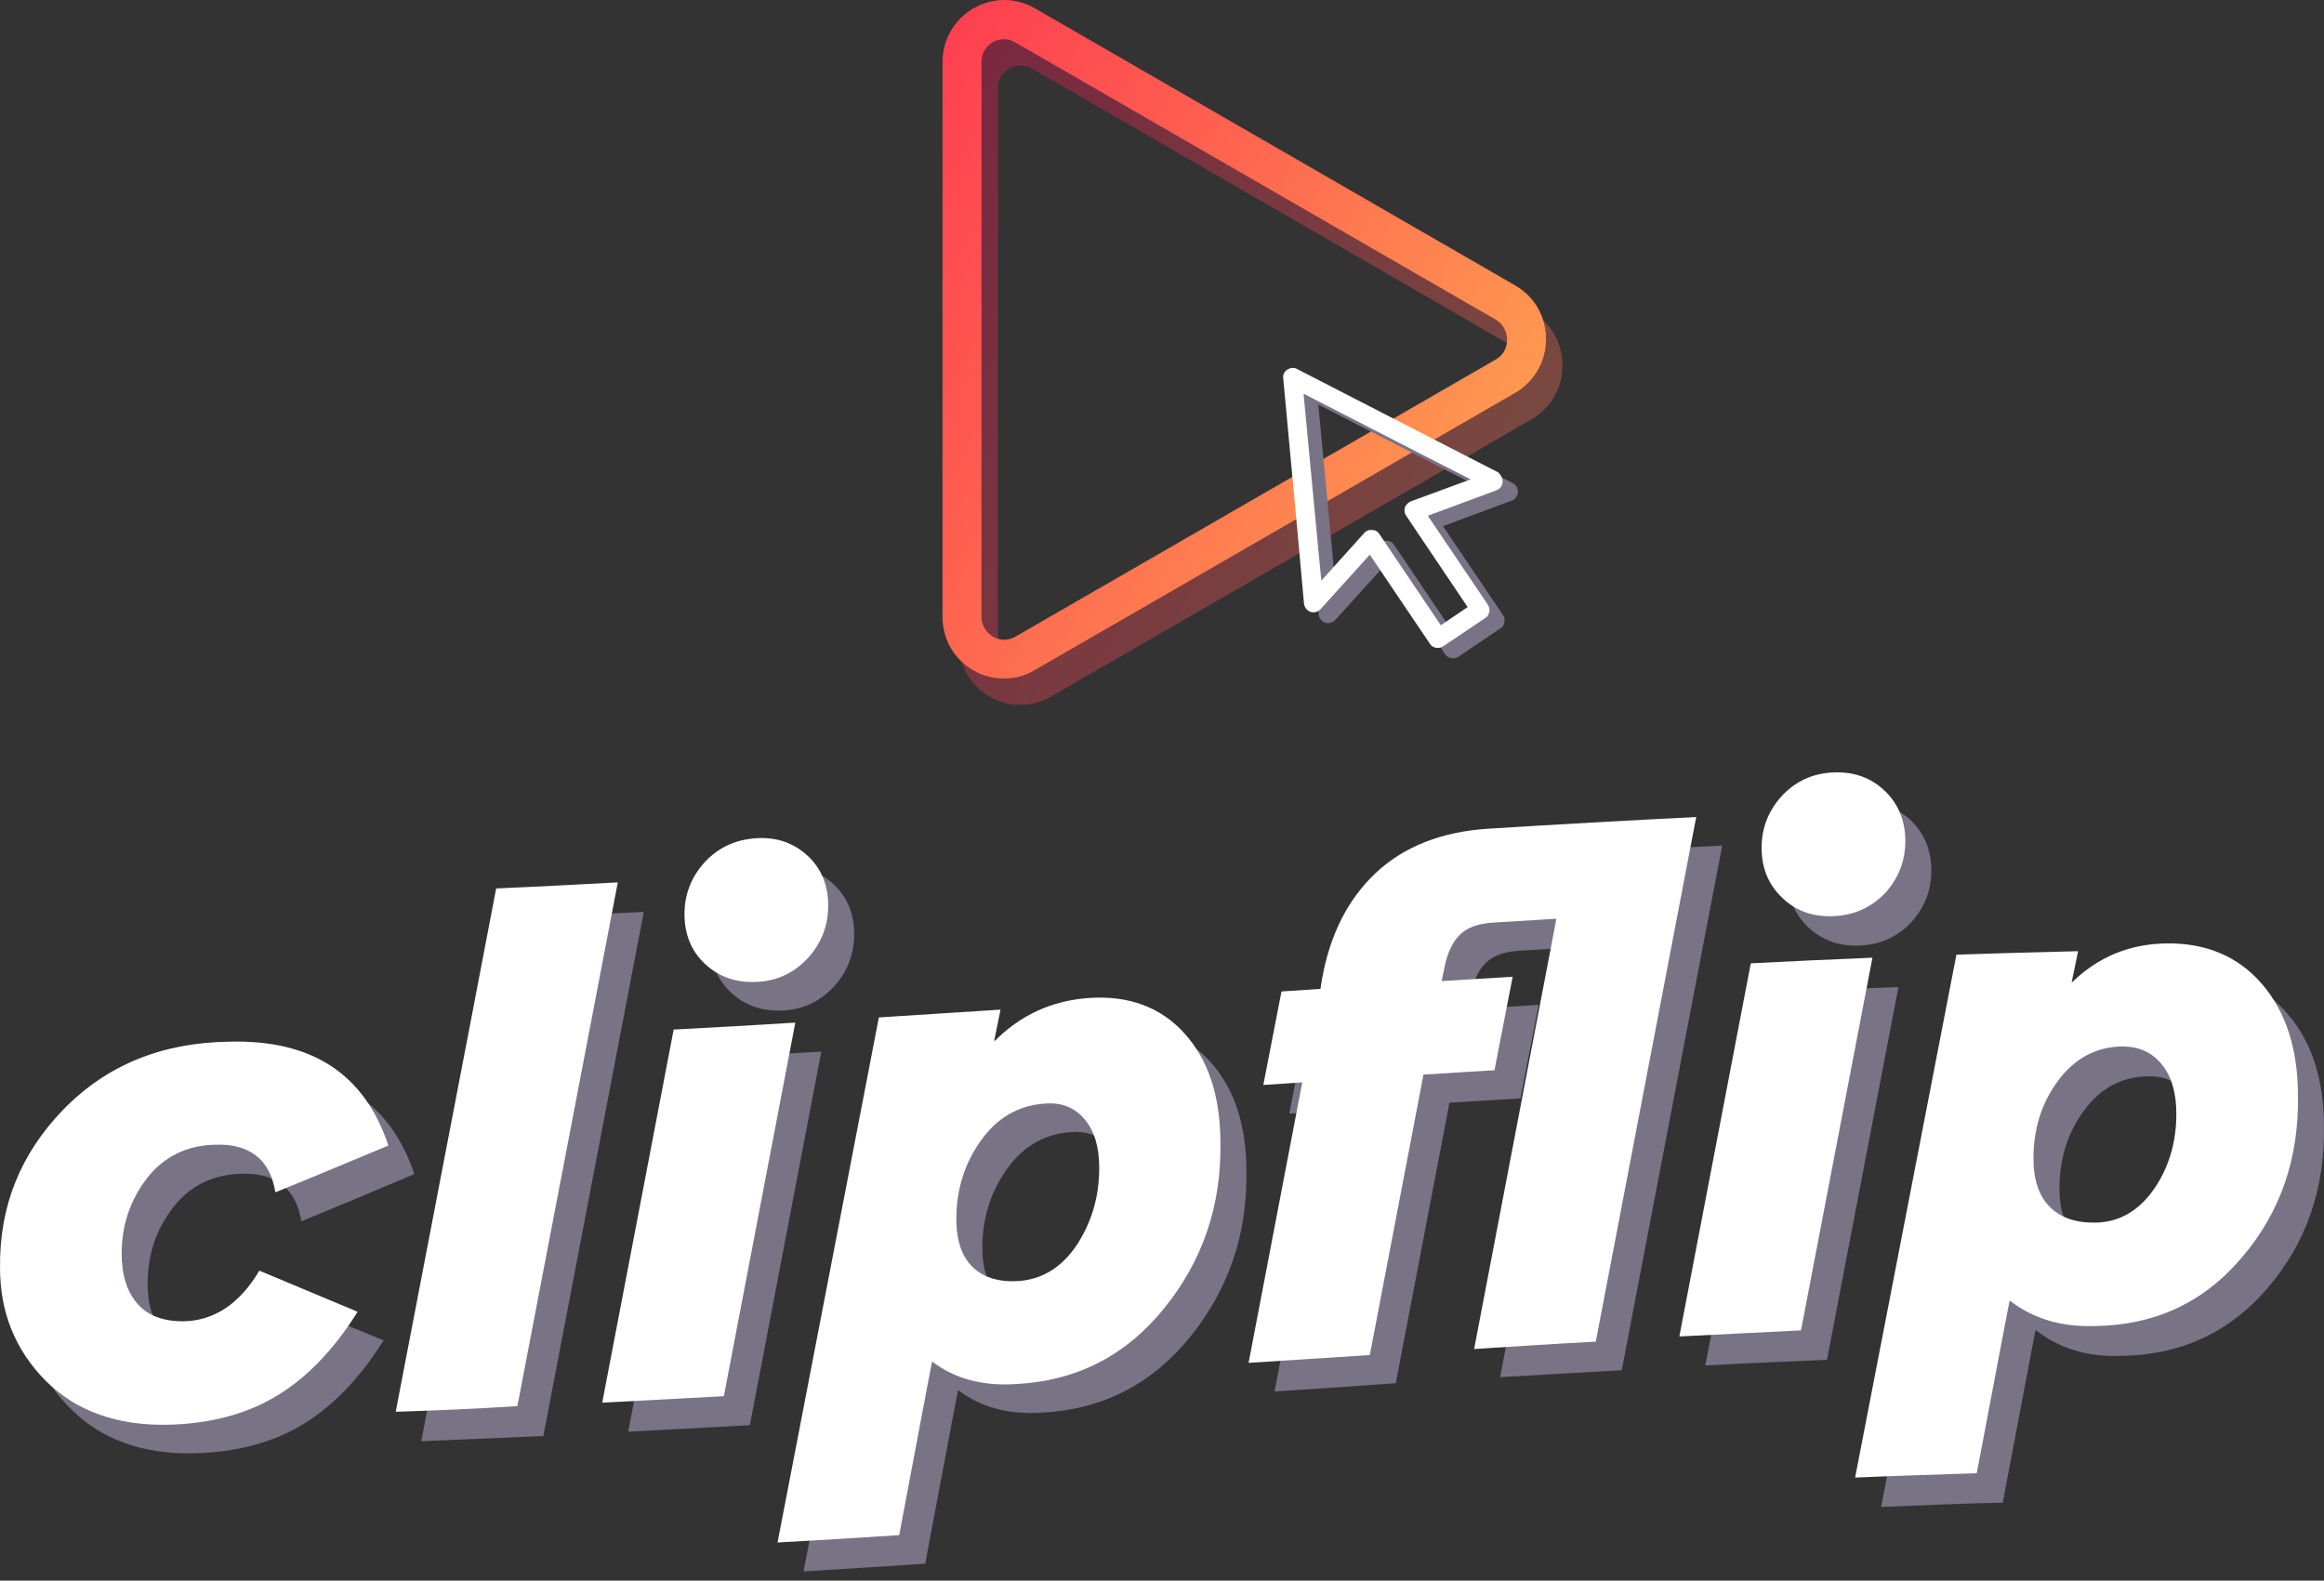
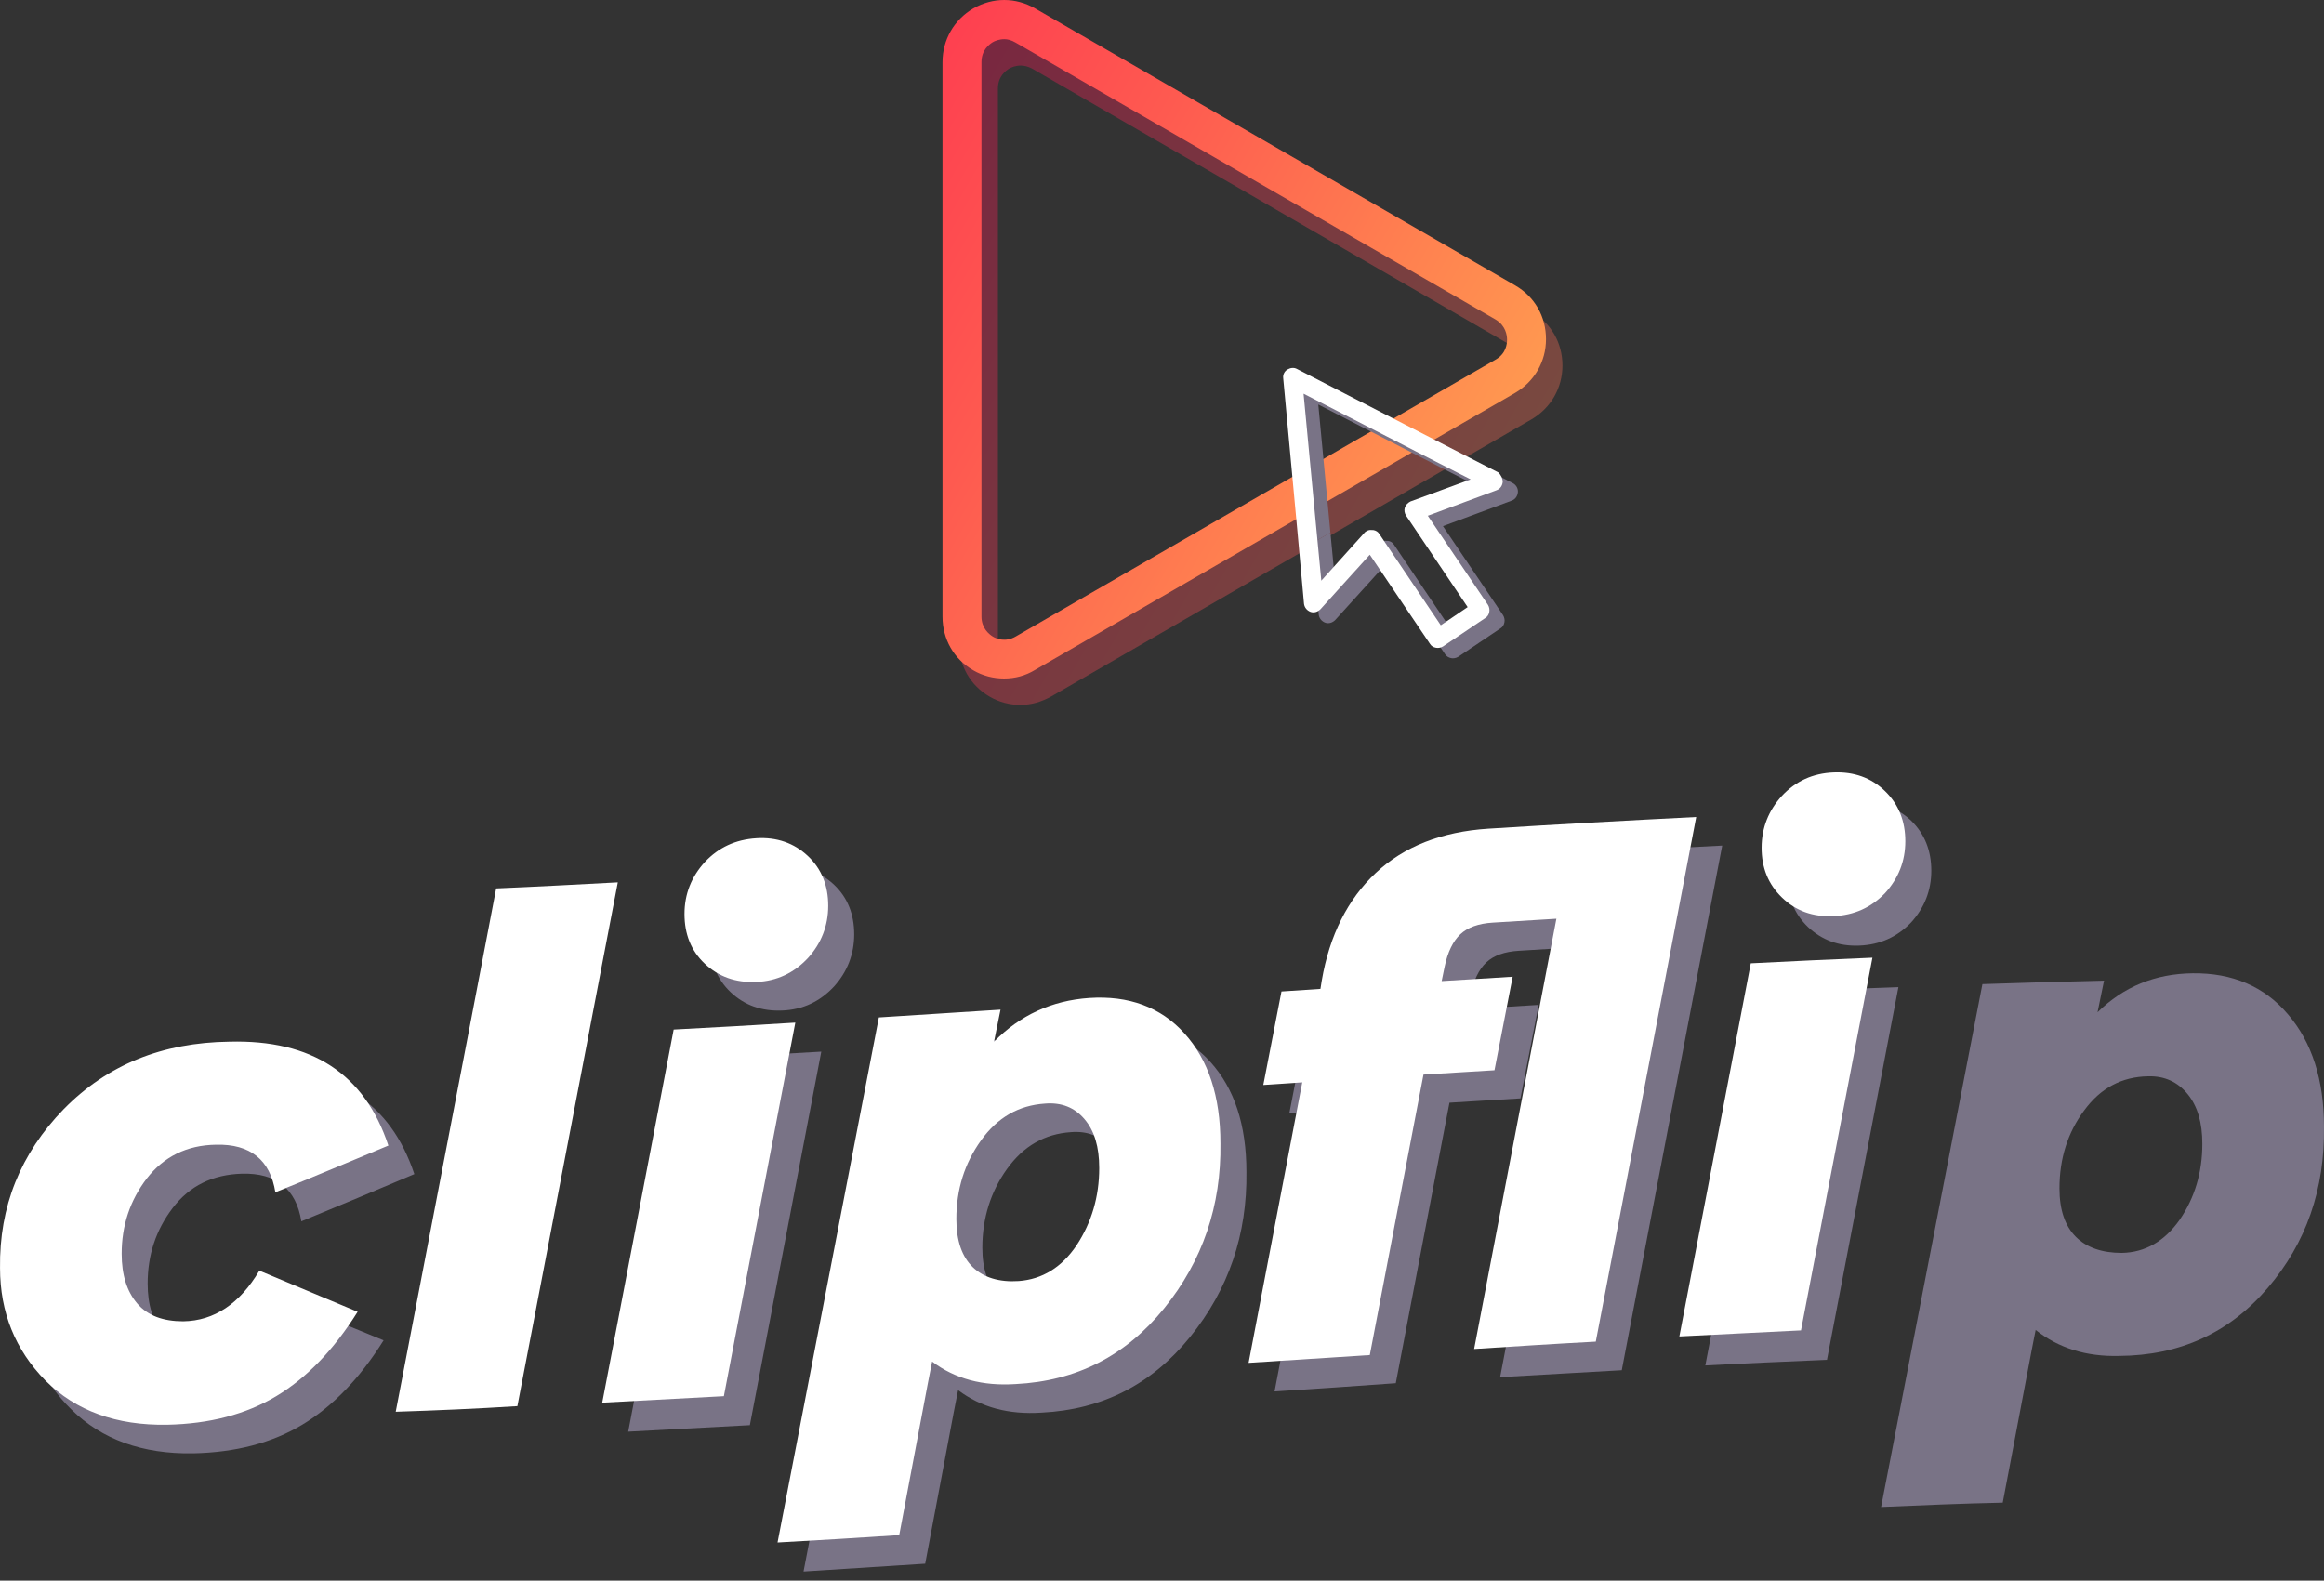
<svg xmlns="http://www.w3.org/2000/svg" width="172" height="117" viewBox="0 0 172 117" fill="none">
  <rect x="0" y="0" width="172" height="117" fill="#333333" stroke="none" />
  <path d="M75.522 52.179C74.754 52.179 73.953 51.986 73.248 51.57C71.806 50.737 70.973 49.263 70.973 47.597V6.552C70.973 4.886 71.838 3.412 73.248 2.579C74.689 1.746 76.388 1.746 77.829 2.579L113.363 23.086C114.805 23.919 115.638 25.392 115.638 27.059C115.638 28.725 114.773 30.199 113.363 31.032L77.829 51.538C77.093 51.955 76.324 52.179 75.522 52.179ZM75.555 4.854C75.17 4.854 74.85 4.982 74.689 5.079C74.433 5.239 73.856 5.655 73.856 6.552V47.597C73.856 48.462 74.433 48.911 74.689 49.071C74.946 49.231 75.619 49.519 76.388 49.071L111.921 28.565C112.69 28.116 112.754 27.411 112.754 27.091C112.754 26.77 112.658 26.065 111.921 25.617L76.388 5.079C76.067 4.918 75.811 4.854 75.555 4.854Z" fill="url(#paint0_linear_119_4)" />
  <path d="M74.305 50.224C73.536 50.224 72.735 50.032 72.03 49.615C70.588 48.782 69.755 47.309 69.755 45.642V4.598C69.755 2.932 70.62 1.458 72.03 0.625C73.472 -0.208 75.17 -0.208 76.612 0.625L112.145 21.131C113.587 21.964 114.42 23.438 114.42 25.104C114.42 26.77 113.555 28.244 112.145 29.077L76.612 49.583C75.875 50.032 75.106 50.224 74.305 50.224ZM74.337 2.9C73.953 2.9 73.632 3.028 73.472 3.124C73.216 3.284 72.639 3.701 72.639 4.598V45.642C72.639 46.508 73.216 46.956 73.472 47.116C73.728 47.276 74.401 47.565 75.17 47.116L110.704 26.61C111.472 26.162 111.537 25.457 111.537 25.136C111.537 24.816 111.44 24.111 110.704 23.662L75.17 3.156C74.85 2.964 74.561 2.9 74.337 2.9Z" fill="url(#paint1_linear_119_4)" />
  <path d="M108.172 33.819L97.086 28.116C96.862 27.988 96.573 28.02 96.381 28.148C96.157 28.276 96.061 28.532 96.061 28.789L97.118 40.195L98.464 39.426L97.567 29.942L106.73 34.652L108.172 33.819Z" fill="#797386" />
  <path d="M112.338 36.447C112.306 36.735 112.145 36.959 111.889 37.055L106.794 38.946L111.248 45.546C111.344 45.706 111.376 45.899 111.344 46.059C111.312 46.251 111.216 46.411 111.056 46.508L107.916 48.622C107.756 48.718 107.563 48.75 107.403 48.718C107.243 48.686 107.051 48.59 106.955 48.43L102.501 41.83L98.816 45.899C98.624 46.091 98.336 46.187 98.079 46.091C97.823 45.995 97.631 45.771 97.599 45.482L97.118 40.195L98.464 39.426L98.88 43.784L102.052 40.26C102.181 40.099 102.405 40.003 102.629 40.035C102.661 40.035 102.693 40.035 102.725 40.035C102.918 40.067 103.078 40.163 103.174 40.324L107.724 47.084L109.71 45.739L105.16 38.978C105.032 38.786 105 38.561 105.064 38.369C105.128 38.177 105.289 38.017 105.481 37.92L109.934 36.286L106.73 34.652L108.172 33.819L111.985 35.774C112.209 35.902 112.37 36.158 112.338 36.447Z" fill="#797386" />
  <path d="M111.216 35.678C111.184 35.966 111.024 36.19 110.768 36.286L105.673 38.177L110.127 44.777C110.223 44.938 110.255 45.13 110.223 45.29C110.191 45.482 110.095 45.642 109.935 45.739L106.794 47.853C106.634 47.949 106.442 47.981 106.282 47.949C106.09 47.917 105.929 47.821 105.833 47.661L101.38 41.06L97.727 45.098C97.535 45.29 97.246 45.386 96.99 45.29C96.734 45.194 96.541 44.969 96.509 44.681L96.029 39.394L97.374 38.625L97.791 42.983L100.963 39.459C101.091 39.298 101.315 39.202 101.54 39.234C101.572 39.234 101.604 39.234 101.636 39.234C101.828 39.266 101.988 39.362 102.084 39.523L106.634 46.283L108.621 44.938L104.071 38.177C103.943 37.985 103.911 37.76 103.975 37.568C104.039 37.376 104.199 37.216 104.391 37.12L108.845 35.485L105.641 33.851L96.477 29.141L97.374 38.625L96.029 39.394L94.971 27.988C94.939 27.732 95.067 27.475 95.292 27.347C95.516 27.219 95.772 27.187 95.997 27.315L107.083 33.018L110.896 34.973C111.056 35.133 111.216 35.389 111.216 35.678Z" fill="white" />
  <path d="M1.924 96.075C1.86 91.525 3.43 87.616 6.634 84.284C9.871 80.984 13.94 79.317 18.906 79.253C24.994 79.093 28.903 81.624 30.665 86.911C27.878 88.097 25.09 89.25 22.302 90.404C21.918 88.001 20.444 86.815 17.913 86.879C15.734 86.943 14.036 87.776 12.786 89.41C11.537 91.044 10.928 92.903 10.928 95.018C10.928 96.588 11.312 97.805 12.081 98.702C12.85 99.599 14.004 100.016 15.478 99.984C17.785 99.92 19.675 98.67 21.117 96.203C23.552 97.228 25.955 98.222 28.39 99.215C26.628 102.035 24.609 104.117 22.366 105.463C20.124 106.809 17.432 107.514 14.292 107.578C10.543 107.642 7.532 106.552 5.289 104.341C3.046 102.163 1.924 99.375 1.924 96.075Z" fill="#797386" />
-   <path d="M31.178 106.68C33.645 93.768 36.144 80.855 38.643 67.943C41.655 67.815 44.635 67.655 47.647 67.494C45.18 80.439 42.681 93.351 40.213 106.296C37.202 106.424 34.19 106.552 31.178 106.68Z" fill="#797386" />
  <path d="M46.493 105.976C48.256 96.78 50.018 87.552 51.78 78.356C54.792 78.196 57.772 78.004 60.784 77.844C59.021 87.071 57.259 96.299 55.497 105.495C52.485 105.655 49.473 105.815 46.493 105.976ZM54.087 73.454C53.062 72.493 52.581 71.243 52.581 69.769C52.581 68.295 53.094 67.014 54.087 65.924C55.112 64.835 56.362 64.258 57.9 64.162C59.406 64.066 60.688 64.515 61.713 65.476C62.738 66.437 63.219 67.687 63.219 69.16C63.219 70.634 62.706 71.948 61.713 73.037C60.688 74.127 59.438 74.736 57.9 74.8C56.362 74.864 55.112 74.415 54.087 73.454Z" fill="#797386" />
  <path d="M59.47 116.325C61.969 103.38 64.468 90.404 66.968 77.427C69.979 77.235 72.959 77.043 75.971 76.85C75.811 77.651 75.651 78.42 75.49 79.221C77.413 77.267 79.752 76.177 82.54 75.985C85.455 75.793 87.826 76.658 89.588 78.613C91.351 80.567 92.248 83.258 92.248 86.751C92.312 91.365 90.934 95.434 88.083 98.959C85.231 102.483 81.578 104.341 77.093 104.566C74.657 104.726 72.607 104.181 70.909 102.9C70.812 103.444 70.684 103.989 70.588 104.534C69.883 108.283 69.178 111.999 68.474 115.748C65.494 115.94 62.482 116.133 59.47 116.325ZM83.276 88.577C83.276 87.007 82.924 85.822 82.187 84.957C81.45 84.092 80.489 83.707 79.271 83.803C77.317 83.931 75.747 84.829 74.529 86.527C73.312 88.225 72.703 90.179 72.703 92.358C72.703 93.96 73.119 95.146 73.92 95.915C74.722 96.684 75.875 97.036 77.317 96.94C79.047 96.812 80.489 95.947 81.61 94.281C82.7 92.615 83.276 90.724 83.276 88.577Z" fill="#797386" />
  <path d="M94.331 102.996C95.644 96.075 96.99 89.154 98.304 82.233C97.342 82.297 96.381 82.361 95.42 82.425C95.868 80.118 96.317 77.812 96.766 75.505C97.727 75.441 98.688 75.376 99.649 75.312C99.681 75.12 99.713 74.896 99.746 74.704C100.322 71.339 101.668 68.68 103.751 66.725C105.833 64.771 108.621 63.681 112.049 63.457C117.176 63.137 122.334 62.848 127.461 62.592C124.994 75.537 122.495 88.481 120.027 101.426C117.016 101.586 114.036 101.778 111.024 101.938C113.043 91.333 115.093 80.727 117.112 70.09C115.542 70.186 113.972 70.282 112.402 70.378C111.344 70.442 110.543 70.731 109.999 71.243C109.454 71.756 109.069 72.557 108.845 73.614C108.781 73.967 108.685 74.351 108.621 74.704C110.383 74.608 112.145 74.479 113.876 74.383C113.427 76.69 112.978 78.997 112.53 81.304C110.768 81.4 109.005 81.528 107.275 81.624C105.961 88.545 104.616 95.466 103.302 102.387C100.322 102.611 97.31 102.804 94.331 102.996Z" fill="#797386" />
  <path d="M126.211 101.073C127.974 91.877 129.736 82.65 131.498 73.454C134.51 73.326 137.49 73.166 140.502 73.07C138.739 82.265 136.977 91.461 135.215 100.657C132.203 100.785 129.191 100.913 126.211 101.073ZM133.805 68.616C132.78 67.623 132.299 66.405 132.299 64.899C132.299 63.425 132.812 62.144 133.805 61.054C134.83 59.965 136.08 59.388 137.618 59.356C139.124 59.292 140.405 59.773 141.431 60.734C142.456 61.727 142.937 62.977 142.937 64.451C142.937 65.924 142.424 67.206 141.431 68.295C140.405 69.353 139.156 69.93 137.618 69.994C136.08 70.058 134.83 69.577 133.805 68.616Z" fill="#797386" />
  <path d="M139.22 111.551C141.719 98.638 144.218 85.726 146.718 72.845C149.729 72.749 152.709 72.653 155.721 72.589C155.561 73.358 155.401 74.159 155.24 74.928C157.163 73.037 159.502 72.076 162.289 72.044C165.205 72.012 167.576 73.005 169.338 75.088C171.101 77.139 171.998 79.926 171.998 83.387C172.062 88.033 170.684 92.006 167.833 95.338C164.981 98.67 161.328 100.336 156.843 100.368C154.407 100.432 152.357 99.792 150.659 98.446C150.562 98.991 150.434 99.535 150.338 100.08C149.633 103.797 148.928 107.514 148.223 111.23C145.212 111.294 142.2 111.423 139.22 111.551ZM162.994 84.668C162.994 83.098 162.642 81.881 161.905 80.984C161.168 80.087 160.207 79.638 158.989 79.67C157.035 79.702 155.465 80.535 154.247 82.201C153.03 83.835 152.421 85.758 152.421 87.969C152.421 89.571 152.837 90.756 153.638 91.557C154.439 92.358 155.593 92.743 157.035 92.743C158.765 92.711 160.207 91.878 161.328 90.275C162.418 88.674 162.994 86.815 162.994 84.668Z" fill="#797386" />
  <path d="M0.002 93.864C-0.062 89.314 1.508 85.405 4.712 82.105C7.948 78.805 12.017 77.171 16.984 77.107C23.071 76.946 26.98 79.478 28.743 84.796C25.955 85.95 23.168 87.135 20.38 88.257C19.995 85.854 18.522 84.668 15.99 84.732C13.812 84.764 12.113 85.629 10.864 87.232C9.614 88.866 9.005 90.724 9.005 92.807C9.005 94.377 9.39 95.594 10.159 96.491C10.928 97.389 12.081 97.805 13.555 97.805C15.862 97.773 17.753 96.491 19.194 94.056C21.63 95.082 24.033 96.075 26.468 97.1C24.706 99.92 22.687 102.002 20.444 103.348C18.201 104.694 15.51 105.399 12.37 105.463C8.621 105.527 5.609 104.438 3.366 102.195C1.123 99.92 0.002 97.132 0.002 93.864Z" fill="white" />
  <path d="M29.287 104.502C31.755 91.589 34.254 78.709 36.721 65.764C39.733 65.636 42.712 65.476 45.724 65.316C43.257 78.26 40.758 91.173 38.291 104.085C35.279 104.277 32.267 104.406 29.287 104.502Z" fill="white" />
  <path d="M44.571 103.829C46.333 94.633 48.095 85.405 49.858 76.21C52.87 76.049 55.849 75.889 58.861 75.697C57.099 84.925 55.337 94.152 53.574 103.348C50.562 103.508 47.551 103.669 44.571 103.829ZM52.165 71.339C51.139 70.378 50.659 69.128 50.659 67.654C50.659 66.181 51.171 64.899 52.165 63.81C53.19 62.72 54.44 62.144 55.977 62.047C57.483 61.951 58.765 62.4 59.79 63.361C60.816 64.322 61.296 65.572 61.296 67.046C61.296 68.52 60.784 69.833 59.79 70.923C58.765 72.012 57.515 72.621 55.977 72.685C54.44 72.749 53.19 72.3 52.165 71.339Z" fill="white" />
  <path d="M57.547 114.178C60.047 101.233 62.546 88.257 65.045 75.312C68.057 75.12 71.037 74.928 74.049 74.736C73.888 75.537 73.728 76.306 73.568 77.107C75.49 75.152 77.829 74.063 80.617 73.871C83.533 73.678 85.904 74.543 87.666 76.498C89.428 78.452 90.325 81.144 90.325 84.636C90.389 89.25 89.012 93.319 86.16 96.844C83.308 100.368 79.656 102.227 75.17 102.451C72.735 102.611 70.684 102.067 68.986 100.785C68.89 101.33 68.762 101.874 68.666 102.419C67.961 106.168 67.256 109.885 66.551 113.633C63.571 113.826 60.559 114.018 57.547 114.178ZM81.354 86.463C81.354 84.893 81.001 83.707 80.264 82.842C79.528 81.977 78.566 81.592 77.349 81.689C75.394 81.817 73.824 82.714 72.607 84.412C71.389 86.11 70.78 88.033 70.78 90.243C70.78 91.846 71.197 93.031 71.998 93.8C72.799 94.569 73.953 94.921 75.394 94.825C77.124 94.697 78.566 93.832 79.688 92.166C80.777 90.5 81.354 88.609 81.354 86.463Z" fill="white" />
  <path d="M92.408 100.881C93.722 93.96 95.067 87.039 96.381 80.118C95.42 80.183 94.459 80.247 93.498 80.311C93.946 78.004 94.395 75.697 94.843 73.39C95.804 73.326 96.766 73.262 97.727 73.198C97.759 73.005 97.791 72.781 97.823 72.589C98.4 69.225 99.746 66.565 101.828 64.611C103.911 62.656 106.698 61.567 110.127 61.343C115.253 61.022 120.412 60.734 125.538 60.477C123.071 73.422 120.572 86.367 118.105 99.311C115.093 99.471 112.113 99.663 109.101 99.856C111.12 89.25 113.171 78.613 115.189 68.007C113.619 68.103 112.049 68.199 110.479 68.295C109.422 68.359 108.621 68.648 108.076 69.16C107.531 69.673 107.147 70.474 106.923 71.531C106.859 71.884 106.762 72.268 106.698 72.621C108.461 72.525 110.223 72.397 111.953 72.3C111.505 74.607 111.056 76.914 110.607 79.221C108.845 79.317 107.083 79.446 105.353 79.542C104.039 86.463 102.693 93.383 101.38 100.304C98.4 100.497 95.388 100.689 92.408 100.881Z" fill="white" />
  <path d="M124.289 98.927C126.051 89.731 127.813 80.503 129.576 71.307C132.587 71.147 135.567 71.019 138.579 70.891C136.817 80.087 135.055 89.282 133.292 98.478C130.28 98.638 127.301 98.766 124.289 98.927ZM131.883 66.437C130.857 65.444 130.377 64.226 130.377 62.752C130.377 61.278 130.889 59.997 131.883 58.907C132.908 57.818 134.157 57.241 135.695 57.177C137.201 57.113 138.483 57.562 139.508 58.555C140.534 59.548 141.014 60.798 141.014 62.272C141.014 63.745 140.502 65.027 139.508 66.117C138.483 67.174 137.233 67.751 135.695 67.815C134.157 67.879 132.908 67.43 131.883 66.437Z" fill="white" />
-   <path d="M137.297 109.372C139.797 96.459 142.296 83.547 144.795 70.666C147.807 70.57 150.787 70.474 153.799 70.41C153.638 71.179 153.478 71.98 153.318 72.749C155.24 70.859 157.579 69.865 160.367 69.833C163.283 69.801 165.654 70.795 167.416 72.845C169.178 74.896 170.075 77.651 170.075 81.144C170.139 85.79 168.762 89.763 165.91 93.095C163.058 96.459 159.406 98.126 154.92 98.158C152.485 98.222 150.434 97.581 148.736 96.267C148.64 96.812 148.512 97.356 148.416 97.901C147.711 101.618 147.006 105.335 146.301 109.051C143.289 109.148 140.277 109.244 137.297 109.372ZM161.072 82.457C161.072 80.888 160.719 79.67 159.983 78.773C159.246 77.876 158.284 77.459 157.067 77.459C155.112 77.491 153.542 78.356 152.325 79.99C151.107 81.624 150.498 83.547 150.498 85.758C150.498 87.36 150.915 88.545 151.716 89.346C152.517 90.147 153.67 90.532 155.112 90.5C156.842 90.468 158.284 89.635 159.406 88.033C160.495 86.463 161.072 84.604 161.072 82.457Z" fill="white" />
  <defs>
    <linearGradient id="paint0_linear_119_4" x1="62.689" y1="19.647" x2="106.16" y2="44.745" gradientUnits="userSpaceOnUse">
      <stop offset="2.98356e-07" stop-color="#792740" />
      <stop offset="0.783" stop-color="#794140" />
      <stop offset="1" stop-color="#794940" />
    </linearGradient>
    <linearGradient id="paint1_linear_119_4" x1="61.464" y1="17.71" x2="104.936" y2="42.809" gradientUnits="userSpaceOnUse">
      <stop stop-color="#FE4050" />
      <stop offset="0.334" stop-color="#FE5A50" />
      <stop offset="1" stop-color="#FF9850" />
    </linearGradient>
  </defs>
</svg>